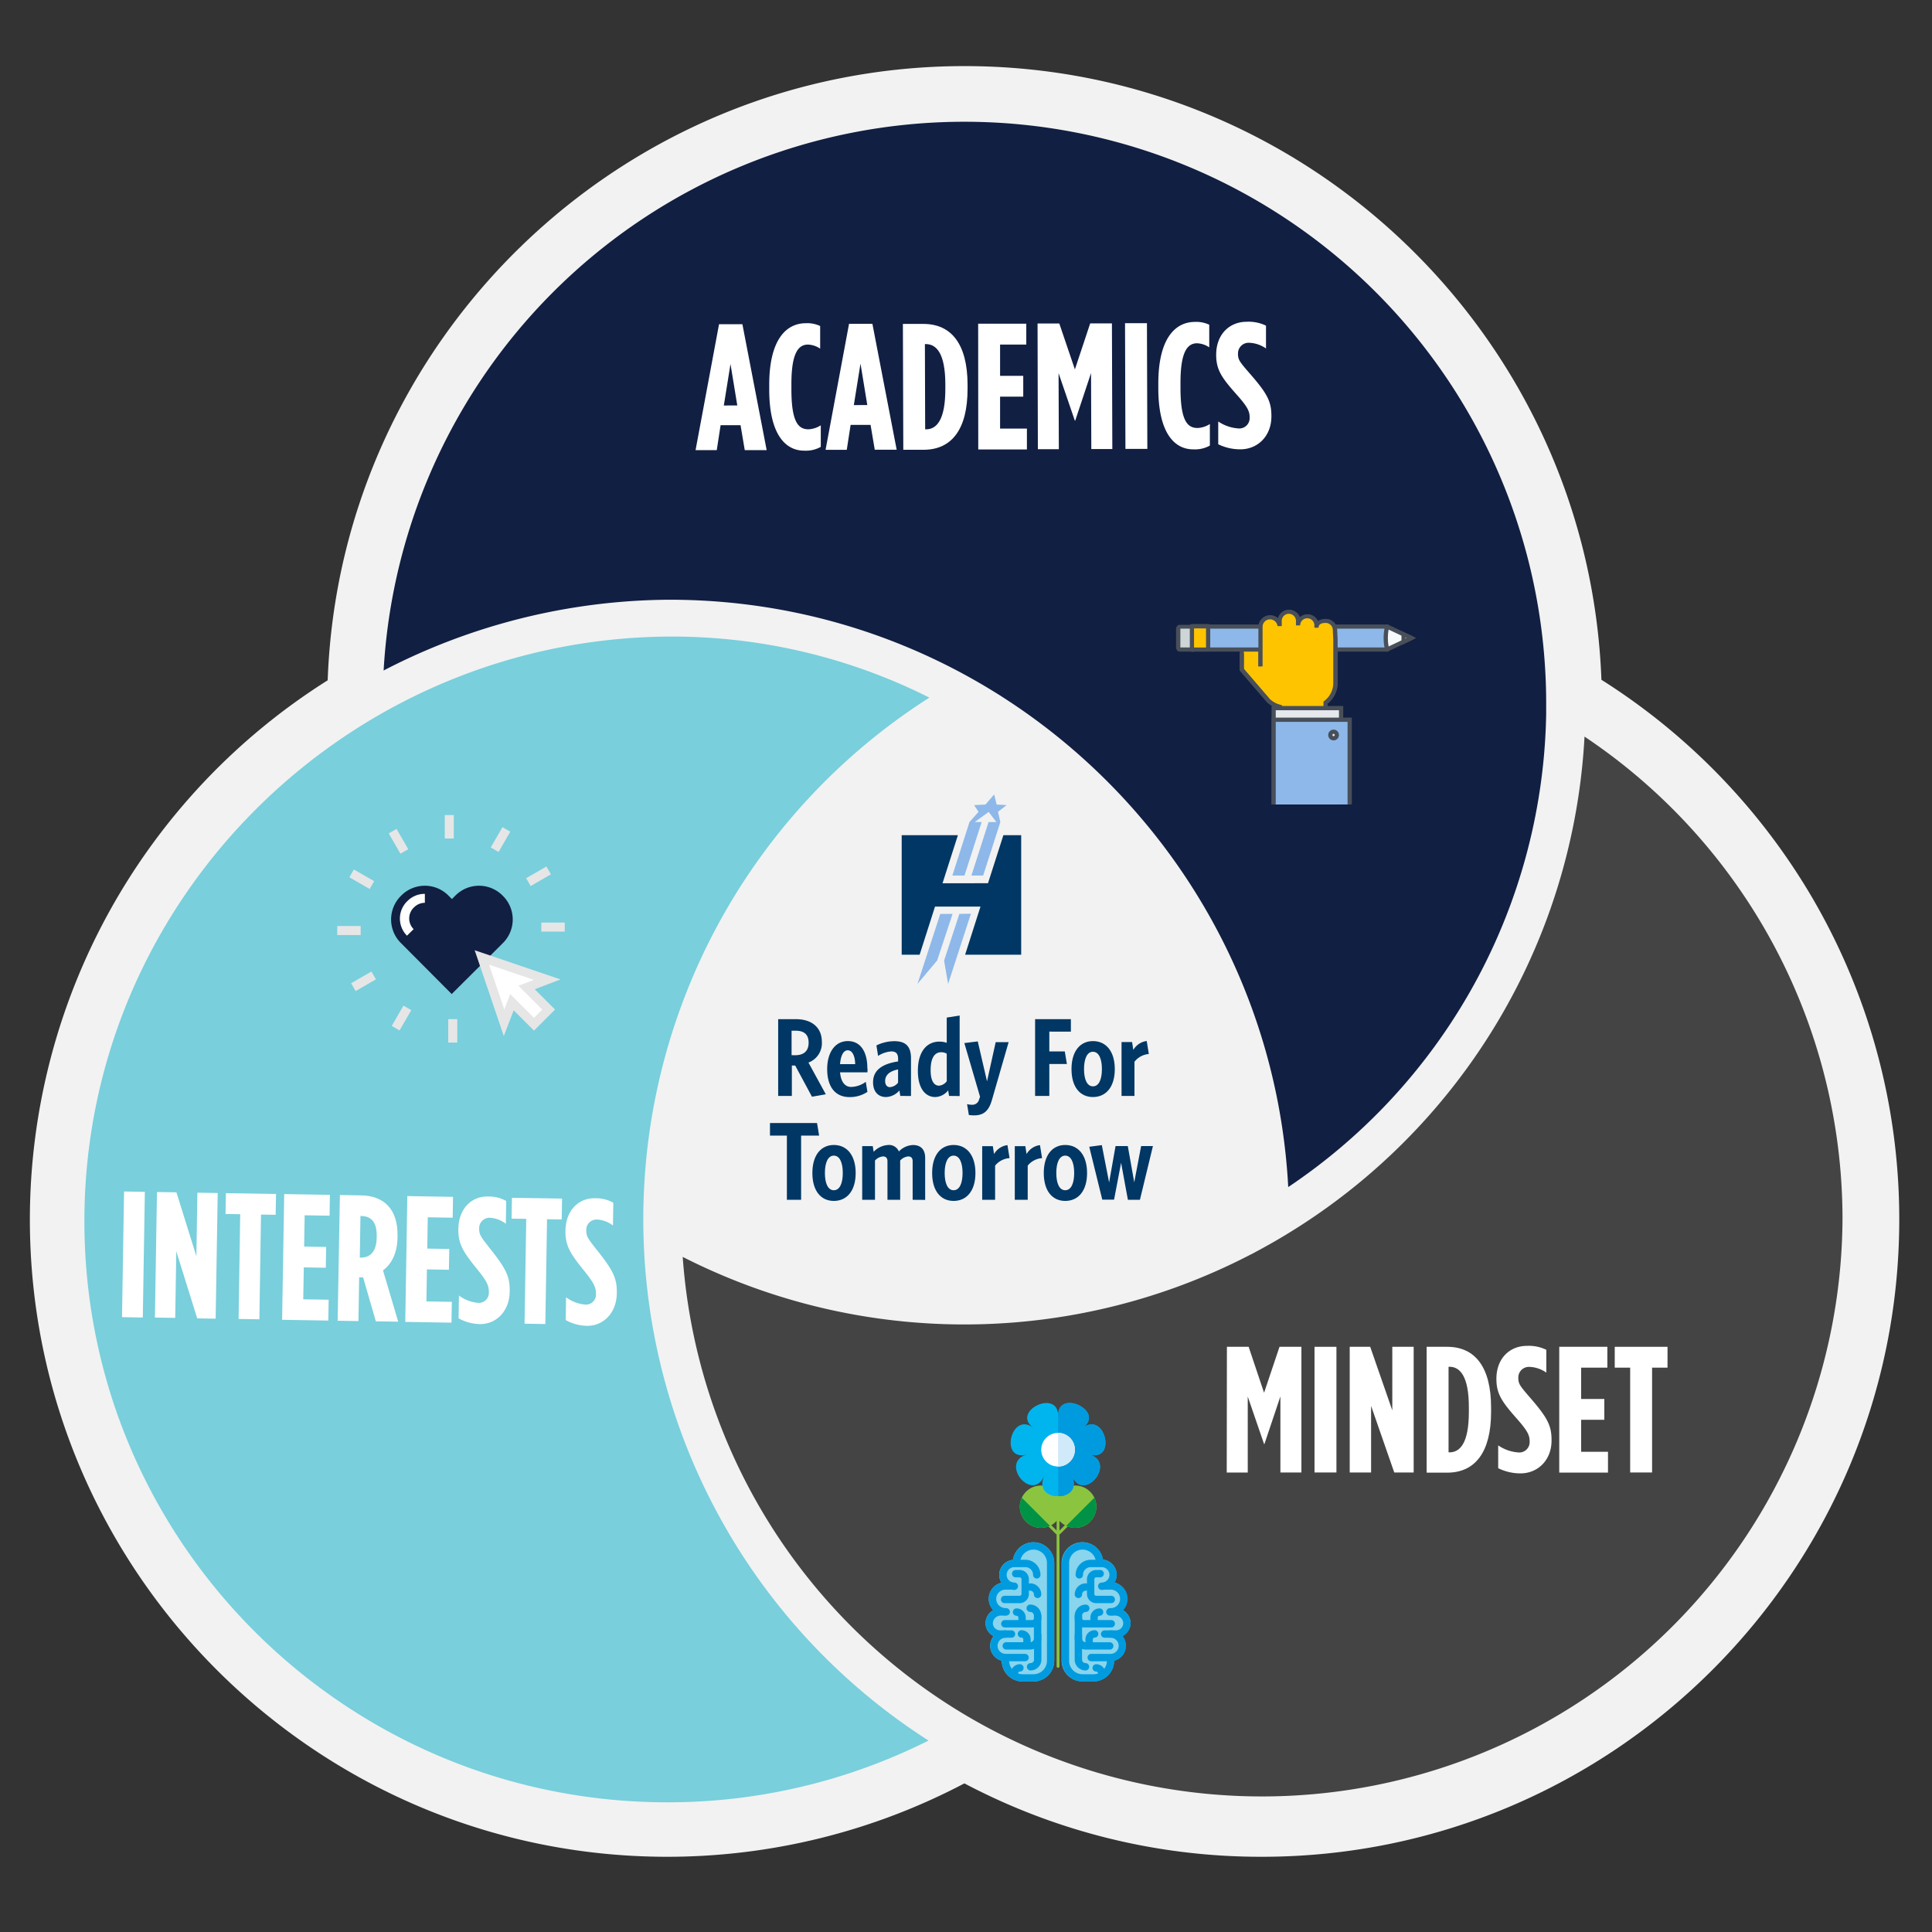
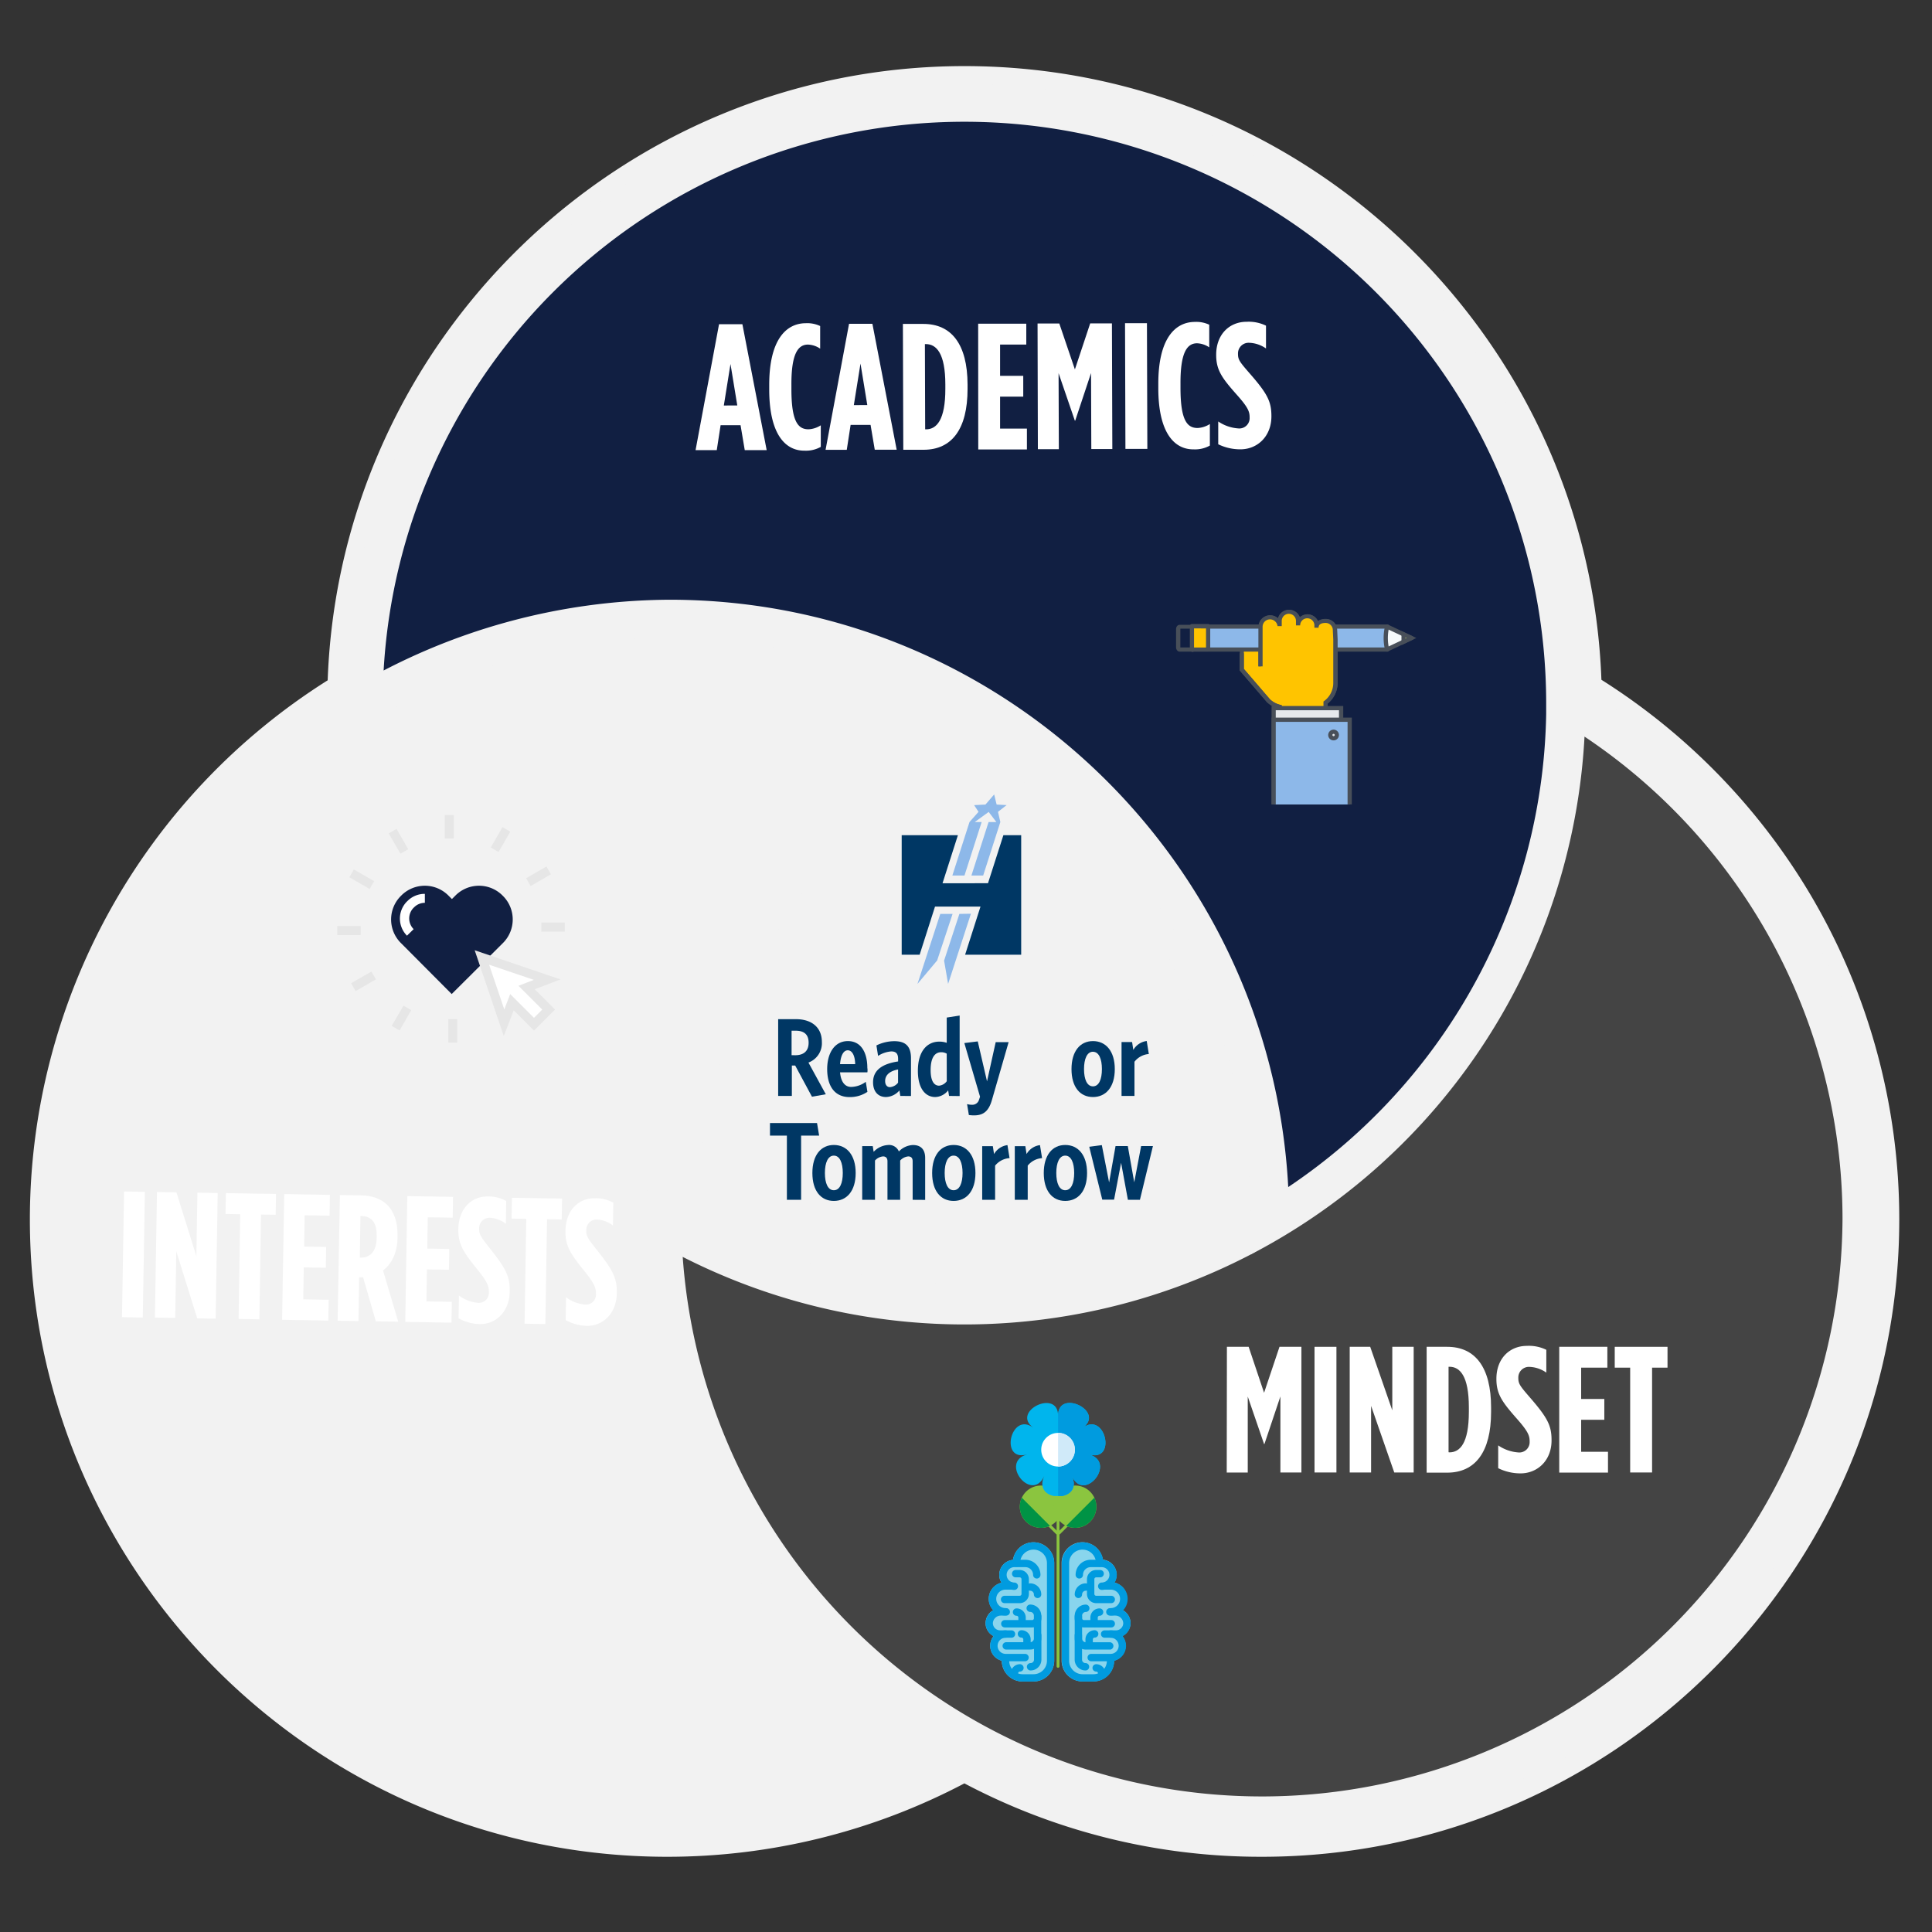
<svg xmlns="http://www.w3.org/2000/svg" viewBox="0 0 432 432">
  <rect x="0" y="0" width="432" height="432" fill="#333333" stroke="none" />
  <defs>
    <style>.cls-1{isolation:isolate;}.cls-2{fill:#f2f2f2;}.cls-3{fill:#444;stroke-width:9px;}.cls-3,.cls-4,.cls-5{stroke:#f2f2f2;stroke-miterlimit:10;}.cls-14,.cls-4{fill:#111f42;}.cls-4{stroke-width:8.5px;}.cls-5{fill:#79cfdc;stroke-width:8px;}.cls-6{fill:#fff;}.cls-7{fill:#ffc400;}.cls-8{fill:#484f59;}.cls-9{fill:#cdd5d7;}.cls-10{fill:#8db8e9;}.cls-11{fill:#f6fafb;}.cls-12{fill:#d5e962;}.cls-13{fill:#e5e8ec;}.cls-15{fill:#e6e6e6;}.cls-16{fill:#8bc53f;}.cls-17{fill:#009345;}.cls-18{fill:#00b5ed;}.cls-19{fill:#009bdf;}.cls-20{fill:#d0eaf9;}.cls-21{fill:#89d5ed;}.cls-22{fill:#003764;}.cls-23{mix-blend-mode:multiply;}</style>
  </defs>
  <title>Artboard 1</title>
  <g class="cls-1">
    <g id="Layer_1" data-name="Layer 1">
      <path class="cls-2" d="M405.23,200.75A143.34,143.34,0,0,0,358.08,152c-2.8-76.14-65.6-137.22-142.41-137.22S76,76,73.27,152.12A142.52,142.52,0,0,0,6.68,272.66c0,78.58,63.93,142.52,142.52,142.52a142.58,142.58,0,0,0,66.44-16.41,141.83,141.83,0,0,0,66.53,16.41c78.58,0,142.51-63.93,142.51-142.52A142.43,142.43,0,0,0,405.23,200.75Z" />
      <path class="cls-2" d="M275.74,268.23a126.14,126.14,0,0,1-119.65.3,126.56,126.56,0,0,1,59.6-103.08A126.2,126.2,0,0,1,275.74,268.23Z" />
      <path class="cls-3" d="M416.49,272.66a134.33,134.33,0,0,1-268.65.63A134.36,134.36,0,0,0,350,157.34v-.63A134.26,134.26,0,0,1,416.49,272.66Z" />
      <path class="cls-4" d="M350,157.34A134.26,134.26,0,0,1,284,273v-.09c0-74.18-60.11-134.56-134.3-134.56a135.91,135.91,0,0,0-68.38,18.91,134.33,134.33,0,0,1,268.66.09Z" />
-       <path class="cls-5" d="M215.68,389.41A133.69,133.69,0,0,1,149.2,407C75,407,14.65,346.85,14.87,272.66,15.09,198.83,75.45,139,149.2,138.34a132,132,0,0,1,66.69,17.45,134.37,134.37,0,0,0-.2,233.61Z" />
      <path class="cls-6" d="M274.34,301.15h4.86l3.45,10.28,3.45-10.28H291v28.1h-4.7v-17l-3.57,10.64h-.08L279,312.27v17h-4.7Z" />
      <path class="cls-6" d="M293.93,301.15h4.9v28.1h-4.9Z" />
      <path class="cls-6" d="M301.8,301.15h4.58l4.94,14.21V301.15h4.78v28.1h-4.34l-5.18-14.89v14.89H301.8Z" />
      <path class="cls-6" d="M319,301.15h4.58c6.26,0,9.83,4.54,9.83,13.57v1c0,9-3.57,13.57-9.83,13.57H319Zm5.1,23.6c2.33,0,4.34-2,4.34-9.07v-1c0-7-2-9.07-4.34-9.07h-.2v19.11Z" />
      <path class="cls-6" d="M335,328.29v-5.1a9,9,0,0,0,4.42,1.57,2.31,2.31,0,0,0,2.61-2.41v-.08c0-1.28-.4-2.25-2.73-4.9-3.33-3.77-4.7-5.58-4.7-9v-.08c0-4.5,2.93-7.35,6.83-7.35a8.83,8.83,0,0,1,4.33.88v5.1a6.94,6.94,0,0,0-3.73-1.28,2.37,2.37,0,0,0-2.53,2.41v.08c0,1.32.4,1.81,2.73,4.5,3.85,4.46,4.7,6.18,4.7,9.39v.08c0,4.42-3.09,7.35-6.94,7.35A11.23,11.23,0,0,1,335,328.29Z" />
      <path class="cls-6" d="M348.65,301.15h10.76v4.66h-5.86v7h5.18v4.66h-5.18v7.15h6v4.66H348.65Z" />
      <path class="cls-6" d="M364.51,305.81h-3.45v-4.66h11.8v4.66h-3.45v23.44h-4.9Z" />
      <path class="cls-6" d="M27.74,266.42l4.65.08-.46,28.1-4.65-.08Z" />
      <path class="cls-6" d="M35.1,266.54l4.35.07,4.46,14.29.23-14.21,4.54.07-.46,28.1-4.12-.07-4.68-15-.24,14.89-4.54-.07Z" />
      <path class="cls-6" d="M53.71,271.5l-3.28-.05.08-4.66,11.21.18-.08,4.66-3.28-.05L58,295l-4.65-.08Z" />
      <path class="cls-6" d="M63.55,267l10.22.17-.08,4.66-5.57-.09-.11,7,4.92.08-.08,4.65-4.92-.08-.12,7.14,5.68.09-.08,4.66-10.33-.17Z" />
      <path class="cls-6" d="M76,267.21l4.8.08c4.76.08,8.19,2.78,8.09,9.09v.36c-.06,3.65-1.47,6-3.25,7.33l3.4,11.46-5-.08-2.85-9.84h-.88l-.16,9.79-4.65-.08Zm4.65,14c2,0,3.53-1.19,3.58-4.48v-.32c.06-3.53-1.53-4.48-3.55-4.52H80.6l-.15,9.31Z" />
      <path class="cls-6" d="M91.08,267.45l10.22.17-.08,4.66-5.57-.09-.11,7,4.92.08-.08,4.65-4.92-.08L95.35,291l5.68.09-.08,4.66-10.33-.17Z" />
      <path class="cls-6" d="M102.54,294.78l.08-5.1a8.32,8.32,0,0,0,4.17,1.63,2.24,2.24,0,0,0,2.52-2.37v-.08c0-1.28-.34-2.25-2.51-4.94-3.1-3.82-4.37-5.65-4.31-9.06v-.08c.07-4.49,2.9-7.3,6.6-7.24a8,8,0,0,1,4.1,1l-.08,5.1a6.39,6.39,0,0,0-3.53-1.34,2.31,2.31,0,0,0-2.44,2.37v.08c0,1.32.35,1.81,2.52,4.54,3.59,4.52,4.36,6.25,4.31,9.46v.08c-.07,4.42-3.06,7.3-6.72,7.24A10.24,10.24,0,0,1,102.54,294.78Z" />
      <path class="cls-6" d="M117.67,272.54l-3.28-.05.08-4.66,11.21.18-.08,4.66-3.28-.05-.38,23.44-4.65-.08Z" />
      <path class="cls-6" d="M126.49,295.17l.08-5.1a8.31,8.31,0,0,0,4.17,1.63,2.24,2.24,0,0,0,2.52-2.37v-.08c0-1.28-.35-2.25-2.51-4.94-3.1-3.83-4.37-5.65-4.31-9.06v-.08c.07-4.49,2.9-7.3,6.6-7.24a8,8,0,0,1,4.1,1l-.08,5.1a6.38,6.38,0,0,0-3.53-1.34,2.31,2.31,0,0,0-2.44,2.37v.08c0,1.32.35,1.81,2.52,4.54,3.59,4.52,4.36,6.25,4.31,9.46v.08c-.07,4.42-3.06,7.3-6.72,7.24A10.23,10.23,0,0,1,126.49,295.17Z" />
      <path class="cls-6" d="M160.78,72.49l5.22,0,5.43,28.16-4.9,0-.94-5.58-4.46,0-.86,5.58-4.74,0Zm4.08,18.17-1.52-9.27-1.49,9.28Z" />
      <path class="cls-6" d="M172,87.07v-1c0-9.87,3.61-13.78,8.18-13.8a6.78,6.78,0,0,1,3.21.63l0,5.06a5.17,5.17,0,0,0-2.73-.91c-2.17,0-3.73,1.94-3.7,9v1c0,7.43,1.6,8.95,3.84,8.94a5.54,5.54,0,0,0,2.73-.89l0,4.82a6.77,6.77,0,0,1-3.61.85C175.45,100.82,172,96.86,172,87.07Z" />
      <path class="cls-6" d="M189.85,72.4l5.22,0,5.43,28.16-4.9,0L194.66,95l-4.46,0-.86,5.58-4.74,0Zm4.08,18.17-1.52-9.27-1.49,9.28Z" />
      <path class="cls-6" d="M201.89,72.43l4.58,0c6.26,0,9.85,4.5,9.88,13.54v1c0,9-3.53,13.58-9.79,13.6l-4.58,0ZM207.07,96c2.33,0,4.33-2.06,4.31-9.08V86c0-7-2-9.07-4.37-9.06h-.2L206.87,96Z" />
      <path class="cls-6" d="M218.72,72.38l10.76,0,0,4.66-5.86,0,0,7,5.18,0,0,4.65-5.18,0,0,7.15,6,0,0,4.66-10.88,0Z" />
      <path class="cls-6" d="M232,72.33l4.86,0,3.49,10.27,3.42-10.29,4.86,0,.09,28.1-4.7,0-.06-17-3.54,10.65h-.08L236.7,83.44l.06,17-4.69,0Z" />
      <path class="cls-6" d="M251.56,72.27l4.9,0,.09,28.1-4.9,0Z" />
      <path class="cls-6" d="M259,86.78v-1c0-9.87,3.61-13.78,8.18-13.8a6.78,6.78,0,0,1,3.21.63l0,5.06a5.17,5.17,0,0,0-2.73-.91c-2.17,0-3.73,1.94-3.7,9v1c0,7.43,1.6,8.95,3.84,8.94a5.54,5.54,0,0,0,2.73-.89l0,4.82a6.77,6.77,0,0,1-3.61.85C262.45,100.53,259,96.57,259,86.78Z" />
      <path class="cls-6" d="M272.4,99.34l0-5.1a9.05,9.05,0,0,0,4.42,1.55,2.31,2.31,0,0,0,2.6-2.42v-.08c0-1.28-.41-2.25-2.75-4.89-3.34-3.76-4.72-5.56-4.73-9v-.08c0-4.5,2.91-7.36,6.8-7.37a8.81,8.81,0,0,1,4.34.87l0,5.1a6.94,6.94,0,0,0-3.74-1.27,2.37,2.37,0,0,0-2.52,2.42v.08c0,1.32.41,1.81,2.74,4.49,3.87,4.44,4.72,6.17,4.73,9.38v.08c0,4.42-3.07,7.36-6.92,7.37A11.24,11.24,0,0,1,272.4,99.34Z" />
    </g>
    <g id="Layer_4" data-name="Layer 4">
      <path class="cls-7" d="M296.4,159.36V157.1a5.53,5.53,0,0,0,2.23-4.44V143l-.1-2.13a2.06,2.06,0,0,0-2.06-2.06c-1.14,0-2.06.41-2.06,1.55v-.52a2.06,2.06,0,1,0-4.13,0v-1a2.06,2.06,0,1,0-4.13,0V140c0-1,0,.15,0,.15a2.13,2.13,0,0,0-4.27,0V149l0-1v-4.26a3.15,3.15,0,0,0-3.15-3.15h-1s0,0,0,0v3.94s0,0,0,0v5.24l6,7a5.56,5.56,0,0,0,2.5,1.36v1.32Z" />
      <path class="cls-8" d="M296.87,159.36h-.94v-2.5l.19-.14a5,5,0,0,0,2-4.06V143l-.1-2.1a1.6,1.6,0,0,0-1.59-1.61c-1.59,0-1.59.81-1.59,1.07h-.94v-.52a1.59,1.59,0,1,0-3.18,0h-.94v-1a1.59,1.59,0,1,0-3.18,0V140h0c0,.09,0,.16,0,.16h-.94a1.66,1.66,0,0,0-3.33,0V149l-.94,0,0-1v-4.28a2.68,2.68,0,0,0-2.68-2.68h-.58v3.43l.06.36-.06,0v4.73l5.84,6.8a5.09,5.09,0,0,0,2.27,1.23l.36.09v1.69h-.94v-1a6,6,0,0,1-2.35-1.38l0,0-6.09-7.08v-5.37l0-.36h0V141h0l0-.88h1.51a3.62,3.62,0,0,1,2.73,1.25v-1.16a2.6,2.6,0,0,1,4.36-1.92,2.54,2.54,0,0,1,4.86-.21,2.53,2.53,0,0,1,4.05.84,3,3,0,0,1,1.8-.49A2.54,2.54,0,0,1,299,140.9l.1,2.1v9.65a6,6,0,0,1-2.23,4.67Z" />
-       <path class="cls-9" d="M263.78,145.23h2.83v-5.14h-2.83c-.19,0-.34.25-.34.56v4C263.45,145,263.6,145.23,263.78,145.23Z" />
      <path class="cls-8" d="M266.61,145.71h-2.83c-.46,0-.81-.45-.81-1v-4c0-.59.35-1,.81-1h2.83a.47.47,0,0,1,.47.47v5.14a.47.47,0,0,1-.47.47Zm-2.68-.94h2.21v-4.2h-2.21a.45.45,0,0,0,0,.09v4A.45.45,0,0,0,263.93,144.76Z" />
      <rect class="cls-10" x="266.61" y="140.09" width="43.6" height="5.14" />
      <path class="cls-8" d="M266.61,145.71a.47.47,0,0,1-.47-.47v-5.14a.47.47,0,0,1,.47-.47h43.6a.47.47,0,0,1,0,.94H267.08v4.2h43.13a.47.47,0,0,1,0,.94Z" />
      <path class="cls-11" d="M309.86,142.66a10.77,10.77,0,0,0,.3,2.57l5.46-2.57-5.46-2.56A10.77,10.77,0,0,0,309.86,142.66Z" />
      <path class="cls-8" d="M310.16,145.7a.47.47,0,0,1-.46-.36,11.49,11.49,0,0,1,0-5.36.47.47,0,0,1,.66-.31l5.46,2.56a.47.47,0,0,1,0,.85l-5.46,2.57A.47.47,0,0,1,310.16,145.7Zm.34-4.92a10.68,10.68,0,0,0,0,3.77l4-1.89Z" />
      <rect class="cls-7" x="266.52" y="140.04" width="3.62" height="5.21" />
      <path class="cls-8" d="M266.52,145.72a.47.47,0,0,1-.47-.47V140a.47.47,0,0,1,.47-.47h3.62a.47.47,0,0,1,.47.47v5.21a.47.47,0,0,1-.47.47h-3.62Zm.47-5.21v4.27h2.68v-4.26Z" />
      <path class="cls-12" d="M313.83,141.83c0,.26,0,.52,0,.79s0,.6,0,.88l1.78-.84Z" />
      <path class="cls-8" d="M313.43,144.22l-.06-.68c0-.31,0-.62,0-.92s0-.59,0-.82l0-.69,3.32,1.55Zm.84-1.66v.06c0,.05,0,.1,0,.16l.23-.11Z" />
      <path class="cls-8" d="M286.55,159.36h-.94v-1a6,6,0,0,1-2.35-1.38l0,0-6.09-7.08v-3.82l.36-.1.13.45h0V146l.09.08V146l.37.08v3.49l5.84,6.8a5.09,5.09,0,0,0,2.27,1.23l.36.09Z" />
      <path class="cls-7" d="M296.4,159.36V157.1a5.53,5.53,0,0,0,2.23-4.44V143l-.1-2.13a2.06,2.06,0,0,0-2.06-2.06c-1.14,0-2.06.41-2.06,1.55v-.52a2.06,2.06,0,1,0-4.13,0v-1a2.06,2.06,0,1,0-4.13,0V140a2.17,2.17,0,0,0-2.15-2,2.14,2.14,0,0,0-2.13,2.13V149Z" />
      <path class="cls-8" d="M296.87,159.36h-.94v-2.5l.19-.14a5,5,0,0,0,2-4.06V143l-.1-2.1a1.6,1.6,0,0,0-1.59-1.61c-1.59,0-1.59.81-1.59,1.07h-.94v-.52a1.59,1.59,0,1,0-3.18,0h-.94v-1a1.59,1.59,0,1,0-3.18,0V140h-.94a1.71,1.71,0,0,0-1.68-1.51,1.66,1.66,0,0,0-1.66,1.66V149h-.94v-8.82a2.61,2.61,0,0,1,2.61-2.61,2.7,2.7,0,0,1,1.76.68,2.54,2.54,0,0,1,4.86-.21,2.53,2.53,0,0,1,4.05.84,3,3,0,0,1,1.8-.49A2.54,2.54,0,0,1,299,140.9l.1,2.1v9.65a6,6,0,0,1-2.23,4.67Z" />
      <rect class="cls-13" x="284.79" y="158.34" width="15.08" height="21.54" />
      <polygon class="cls-8" points="300.35 179.87 299.4 179.87 299.4 158.81 285.26 158.81 285.26 179.87 284.32 179.87 284.32 157.86 300.35 157.86 300.35 179.87" />
      <rect class="cls-10" x="284.79" y="160.94" width="17.01" height="18.94" />
      <circle class="cls-13" cx="298.19" cy="164.35" r="0.73" />
      <path class="cls-8" d="M298.19,164.09a.26.26,0,1,1-.26.26.26.26,0,0,1,.26-.26Zm0-.94a1.2,1.2,0,1,0,1.2,1.2,1.2,1.2,0,0,0-1.2-1.2Z" />
      <polygon class="cls-8" points="302.27 179.87 301.32 179.87 301.32 161.41 285.26 161.41 285.26 179.87 284.32 179.87 284.32 160.46 302.27 160.46 302.27 179.87" />
      <path class="cls-14" d="M111.67,211.65l.8-.8a7.43,7.43,0,0,0,0-10.51l-.11-.11a7.43,7.43,0,0,0-10.51,0l-.8.8-.8-.8a7.43,7.43,0,0,0-10.51,0l-.11.11a7.43,7.43,0,0,0,0,10.51l.8.8L101,222.27Z" />
      <rect class="cls-15" x="99.45" y="182.25" width="2.02" height="5.24" />
      <rect class="cls-15" x="88.09" y="185.5" width="2.02" height="5.24" transform="translate(-82.12 69.75) rotate(-30)" />
      <rect class="cls-15" x="79.88" y="193.99" width="2.02" height="5.24" transform="translate(-129.83 168.38) rotate(-60.01)" />
      <rect class="cls-15" x="75.41" y="207.06" width="5.24" height="2.02" />
      <rect class="cls-15" x="78.66" y="218.42" width="5.24" height="2.02" transform="translate(-98.82 70.03) rotate(-30)" />
      <rect class="cls-15" x="87.15" y="226.63" width="5.24" height="2.02" transform="translate(-152.25 191.56) rotate(-60)" />
      <rect class="cls-15" x="100.23" y="227.88" width="2.02" height="5.24" />
      <rect class="cls-15" x="121.04" y="206.29" width="5.24" height="2.02" />
      <rect class="cls-15" x="117.79" y="194.93" width="5.24" height="2.02" transform="translate(-81.83 86.45) rotate(-30)" />
      <rect class="cls-15" x="109.3" y="186.72" width="5.24" height="2.02" transform="translate(-106.62 190.79) rotate(-60)" />
      <path class="cls-6" d="M91,209.22a5.42,5.42,0,0,1,0-7.65l.11-.1A5.39,5.39,0,0,1,95,199.87v2a3.38,3.38,0,0,0-2.4,1l-.11.1a3.39,3.39,0,0,0,0,4.79Z" />
      <polygon class="cls-6" points="122.35 219.04 115.05 216.57 107.76 214.09 110.23 221.39 112.71 228.69 114.47 224.09 119.4 229.02 122.68 225.74 117.75 220.8 122.35 219.04" />
      <path class="cls-15" d="M112.65,231.67l-6.51-19.19L125.33,219l-5.76,2.2,4.54,4.54-4.71,4.71-4.54-4.54Zm1.43-9.4,5.32,5.32,1.85-1.85-5.32-5.32,3.44-1.32-10-3.39,3.39,10Z" />
      <path class="cls-16" d="M236.58,372.92h0a.32.32,0,0,0,.32-.32V333.88a.32.32,0,0,0-.32-.32h0a.32.32,0,0,0-.32.32V372.6a.32.32,0,0,0,.32.32Z" />
      <path class="cls-16" d="M236.57,343h0a.32.32,0,0,0,0-.46l-2.09-2.09a.32.32,0,0,0-.46,0h0a.32.32,0,0,0,0,.46l2.09,2.09a.32.32,0,0,0,.46,0Z" />
      <path class="cls-16" d="M228.48,334.89a4.73,4.73,0,1,1,.94,5.36A4.74,4.74,0,0,1,228.48,334.89Z" />
      <path class="cls-17" d="M234.77,341.18a4.73,4.73,0,0,1-6.29-6.29Z" />
      <path class="cls-16" d="M236.61,343h0a.32.32,0,0,1,0-.46l2.09-2.09a.32.32,0,0,1,.46,0h0a.32.32,0,0,1,0,.46L237.07,343a.32.32,0,0,1-.46,0Z" />
      <path class="cls-16" d="M244.7,334.89a4.73,4.73,0,1,0-.94,5.36A4.74,4.74,0,0,0,244.7,334.89Z" />
      <path class="cls-17" d="M238.41,341.18a4.73,4.73,0,0,0,6.29-6.29Z" />
      <path class="cls-18" d="M233.49,330.05c-2.78,6.08-10.09-3.09-3.85-4.83-6.24,1.74-3.63-9.7,1.38-6-5-3.67,5.57-8.76,5.57-2.68,0-6.08,10.57-1,5.57,2.68,5-3.67,7.61,7.76,1.37,6,6.24,1.74-1.08,10.91-3.85,4.83,1.2,2.62-.3,4.11-2.17,4.47h-1.83C233.8,334.17,232.29,332.68,233.49,330.05Z" />
      <path class="cls-19" d="M236.59,316.22c.34-5.62,10.48-.64,5.56,3,5-3.67,7.61,7.76,1.37,6,6.24,1.74-1.08,10.91-3.85,4.83,1.2,2.62-.3,4.11-2.17,4.47h-.9Z" />
      <circle class="cls-6" cx="236.58" cy="324.16" r="3.76" />
      <path class="cls-20" d="M236.59,320.39a3.76,3.76,0,0,1,0,7.53Z" />
      <path class="cls-21" d="M231.09,344.86a4.64,4.64,0,0,0-4.58,3.93,3.36,3.36,0,0,0-2.57,5.11,3.7,3.7,0,0,0-1.83,6.14,3.36,3.36,0,0,0-1.73,2.89,3.27,3.27,0,0,0,1.79,2.91,3.45,3.45,0,0,0,1.83,5.5h0a4.65,4.65,0,0,0,4.64,4.64h2.44a4.65,4.65,0,0,0,4.64-4.64V349.5A4.64,4.64,0,0,0,231.09,344.86Z" />
      <path class="cls-21" d="M252.78,362.93A3.36,3.36,0,0,0,251,360a3.7,3.7,0,0,0-1.83-6.14,3.36,3.36,0,0,0-2.57-5.11,4.64,4.64,0,0,0-9.22.71v21.86a4.65,4.65,0,0,0,4.64,4.64h2.44a4.64,4.64,0,0,0,4.64-4.64h0a3.45,3.45,0,0,0,1.83-5.5A3.27,3.27,0,0,0,252.78,362.93Z" />
      <path class="cls-19" d="M231.09,376h-2.44a4.65,4.65,0,0,1-4.64-4.64.82.82,0,1,1,1.65,0,3,3,0,0,0,3,3h2.44a3,3,0,0,0,3-3V349.5a3,3,0,0,0-6,0,.82.82,0,0,1-1.65,0,4.64,4.64,0,0,1,9.28,0v21.86a4.65,4.65,0,0,1-4.64,4.64Z" />
      <path class="cls-19" d="M226.81,355.51a3.37,3.37,0,1,1,0-6.74h2.47a3.37,3.37,0,0,1,3.37,3.37.82.82,0,0,1-1.65,0,1.72,1.72,0,0,0-1.72-1.72h-2.47a1.72,1.72,0,1,0,0,3.44.82.82,0,0,1,0,1.65Z" />
      <path class="cls-19" d="M224.82,361.22h-.09a3.71,3.71,0,0,1,.09-7.42h1.24a.82.82,0,0,1,0,1.65h-1.24a2.06,2.06,0,0,0,0,4.12.82.82,0,0,1,0,1.65Z" />
      <path class="cls-19" d="M229.2,371.46h-4.33a3.45,3.45,0,1,1,0-6.91.82.82,0,0,1,0,1.65,1.8,1.8,0,1,0,0,3.61h4.33a.82.82,0,1,1,0,1.65Z" />
      <path class="cls-19" d="M226.19,366.2h-2.54a3.27,3.27,0,0,1-3.27-3.27,3.4,3.4,0,0,1,3.39-3.33H225a.82.82,0,0,1,0,1.65h-1.25a1.78,1.78,0,0,0-1.74,1.68,1.62,1.62,0,0,0,1.62,1.62h2.54a.82.82,0,0,1,0,1.65Z" />
      <path class="cls-19" d="M230.39,368.85H225a.82.82,0,1,1,0-1.65h5.36a.83.83,0,0,0,.82-.82v-5.12a.83.83,0,0,0-.82-.83.82.82,0,1,1,0-1.65,2.48,2.48,0,0,1,2.47,2.47v5.12a2.48,2.48,0,0,1-2.47,2.47Z" />
      <path class="cls-19" d="M232,357.33a.82.82,0,0,1-.82-.82.83.83,0,0,0-.82-.82.82.82,0,0,1,0-1.65,2.48,2.48,0,0,1,2.47,2.47.82.82,0,0,1-.82.82Z" />
      <path class="cls-19" d="M230.44,373.52a.82.82,0,1,1,0-1.65.77.77,0,0,0,.77-.77v-5.46a.82.82,0,1,1,1.65,0v5.46a2.43,2.43,0,0,1-2.42,2.42Z" />
      <path class="cls-19" d="M228,358.47h-3.37a.82.82,0,0,1,0-1.65H228a.41.41,0,0,0,.41-.41v-3.3a.41.41,0,0,0-.41-.41h-.89a.82.82,0,0,1,0-1.65H228a2.06,2.06,0,0,1,2.06,2.06v3.3a2.06,2.06,0,0,1-2.06,2.06Z" />
      <path class="cls-19" d="M230.8,363.9h-6.12a.82.82,0,0,1,0-1.65h6.12a.41.41,0,0,0,.41-.41v-.41a.82.82,0,0,1,1.65,0v.41a2.07,2.07,0,0,1-2.06,2.06Z" />
      <path class="cls-19" d="M229.63,368.67a.82.82,0,0,1-.82-.82v-1.27a.41.41,0,0,0-.41-.41.82.82,0,0,1,0-1.65,2.06,2.06,0,0,1,2.06,2.06v1.27a.82.82,0,0,1-.82.82Z" />
      <path class="cls-19" d="M228.53,363.79a.82.82,0,0,1-.82-.82v-1.27a.41.41,0,0,0-.41-.41.82.82,0,0,1,0-1.65,2.06,2.06,0,0,1,2.06,2.06V363a.82.82,0,0,1-.82.82Z" />
      <path class="cls-19" d="M226.82,375a.82.82,0,0,1-.82-.82,2.07,2.07,0,0,1,2.06-2.06.82.82,0,1,1,0,1.65.41.41,0,0,0-.41.41.82.82,0,0,1-.82.82Z" />
      <path class="cls-19" d="M244.51,376h-2.44a4.65,4.65,0,0,1-4.64-4.64V349.5a4.64,4.64,0,0,1,9.28,0,.82.82,0,0,1-1.65,0,3,3,0,0,0-6,0v21.86a3,3,0,0,0,3,3h2.44a3,3,0,0,0,3-3,.82.82,0,1,1,1.65,0,4.65,4.65,0,0,1-4.64,4.64Z" />
      <path class="cls-19" d="M246.35,355.51a.82.82,0,0,1,0-1.65,1.72,1.72,0,1,0,0-3.44h-2.47a1.72,1.72,0,0,0-1.72,1.72.82.82,0,0,1-1.65,0,3.37,3.37,0,0,1,3.37-3.37h2.47a3.37,3.37,0,1,1,0,6.74Z" />
      <path class="cls-19" d="M248.39,361.22h0a.82.82,0,0,1,0-1.65,2.06,2.06,0,1,0,0-4.12h-1.24a.82.82,0,1,1,0-1.65h1.24a3.71,3.71,0,0,1,.09,7.42Z" />
      <path class="cls-19" d="M248.29,371.46H244a.82.82,0,1,1,0-1.65h4.33a1.8,1.8,0,0,0,0-3.61.82.82,0,0,1,0-1.65,3.45,3.45,0,0,1,0,6.91Z" />
      <path class="cls-19" d="M249.51,366.2H247a.82.82,0,0,1,0-1.65h2.54a1.62,1.62,0,0,0,1.62-1.62,1.78,1.78,0,0,0-1.74-1.68h-1.25a.82.82,0,1,1,0-1.65h1.25a3.4,3.4,0,0,1,3.39,3.33,3.27,3.27,0,0,1-3.27,3.27Z" />
      <path class="cls-19" d="M248.14,368.85h-5.36a2.48,2.48,0,0,1-2.47-2.47v-5.12a2.48,2.48,0,0,1,2.47-2.47.82.82,0,0,1,0,1.65.83.83,0,0,0-.82.83v5.12a.83.83,0,0,0,.82.82h5.36a.82.82,0,1,1,0,1.65Z" />
      <path class="cls-19" d="M241.13,357.33a.82.82,0,0,1-.82-.82,2.48,2.48,0,0,1,2.47-2.47.82.82,0,0,1,0,1.65.83.83,0,0,0-.82.82.82.82,0,0,1-.82.82Z" />
      <path class="cls-19" d="M242.72,373.52a2.43,2.43,0,0,1-2.42-2.42v-5.46a.82.82,0,0,1,1.65,0v5.46a.77.77,0,0,0,.77.77.82.82,0,1,1,0,1.65Z" />
      <path class="cls-19" d="M248.48,358.47h-3.37a2.06,2.06,0,0,1-2.06-2.06v-3.3a2.06,2.06,0,0,1,2.06-2.06H246a.82.82,0,1,1,0,1.65h-.89a.41.41,0,0,0-.41.41v3.3a.41.41,0,0,0,.41.41h3.37a.82.82,0,1,1,0,1.65Z" />
      <path class="cls-19" d="M248.48,363.9h-6.12a2.06,2.06,0,0,1-2.06-2.06v-.41a.82.82,0,1,1,1.65,0v.41a.41.41,0,0,0,.41.41h6.12a.82.82,0,1,1,0,1.65Z" />
      <path class="cls-19" d="M243.53,368.67a.82.82,0,0,1-.82-.82v-1.27a2.06,2.06,0,0,1,2.06-2.06.82.82,0,1,1,0,1.65.41.41,0,0,0-.41.41v1.27a.82.82,0,0,1-.82.82Z" />
      <path class="cls-19" d="M244.63,363.79a.82.82,0,0,1-.82-.82v-1.27a2.06,2.06,0,0,1,2.06-2.06.82.82,0,0,1,0,1.65.41.41,0,0,0-.41.41V363a.82.82,0,0,1-.82.82Z" />
      <path class="cls-19" d="M246.34,375a.82.82,0,0,1-.82-.82.41.41,0,0,0-.41-.41.82.82,0,0,1,0-1.65,2.06,2.06,0,0,1,2.06,2.06.82.82,0,0,1-.82.82Z" />
      <polygon class="cls-22" points="224.36 186.75 220.92 197.49 210.75 197.5 214.19 186.75 201.62 186.75 201.62 213.48 205.63 213.48 209.07 202.72 219.24 202.72 215.8 213.48 228.34 213.48 228.34 186.75 224.36 186.75" />
      <path class="cls-10" d="M210.25,204.35,205.15,220l4.4-5.24L213,204.35Zm4.27,0L211.1,214.8,212,220l5.1-15.69Z" />
      <polygon class="cls-10" points="225.08 180.02 222.85 179.9 222.3 177.64 220.35 179.9 217.82 180.03 218.8 181.53 216.78 183.81 212.95 195.77 215.66 195.77 219.5 183.81 217.96 183.81 221.07 181.55 222.79 183.81 221.05 183.81 217.21 195.77 219.84 195.77 223.68 183.81 223.15 181.53 225.08 180.02" />
      <g class="cls-23">
        <path class="cls-22" d="M177.81,238.26h-.75v6.79H174V227.89h4c3.46,0,5.77,1.82,5.77,5.07a4.61,4.61,0,0,1-3,4.63l3.88,7.09-3.09.55Zm0-2.31c1.92,0,3-.95,3-2.79s-1-2.69-2.89-2.69H177v5.47Z" />
        <path class="cls-22" d="M193.94,239.78h-6.1c.17,2,1,3.26,2.49,3.26a5.7,5.7,0,0,0,3.26-1.14l.37,2.24a7,7,0,0,1-4,1.17c-3.16,0-5-2.24-5-6.27,0-3.51,1.62-6.25,4.63-6.25s4.35,2.66,4.35,6C194,239.06,194,239.6,193.94,239.78Zm-4.38-4.93c-.92,0-1.57,1.09-1.72,3.09h3.38C191.18,236,190.53,234.85,189.56,234.85Z" />
        <path class="cls-22" d="M201.31,245.05l-.2-1.22a4.13,4.13,0,0,1-3,1.47c-1.64,0-2.89-1.09-2.89-3.31,0-2.79,2.19-4.13,5.6-4.65v-.57c0-1.22-.52-1.67-1.54-1.67a6.35,6.35,0,0,0-2.94,1l-.37-2.34a9.2,9.2,0,0,1,4-.95c2.54,0,3.73,1.15,3.73,3.83v8.43Zm-.5-5.92c-2.16.42-2.89,1.47-2.89,2.59,0,.85.42,1.37,1.07,1.37a2.56,2.56,0,0,0,1.82-1Z" />
        <path class="cls-22" d="M212.21,245.05l-.2-1.24a3.81,3.81,0,0,1-2.89,1.49c-2.17,0-3.88-1.87-3.88-5.85,0-4.55,2.19-6.54,4.78-6.54a4.77,4.77,0,0,1,1.67.27v-5.65l2.89-.45v18Zm-.52-9.45a2.44,2.44,0,0,0-1.24-.32c-1.39,0-2.36,1.17-2.36,4,0,2.51.82,3.48,1.89,3.48a2.41,2.41,0,0,0,1.72-1Z" />
        <path class="cls-22" d="M221.81,245.92c-.7,2.46-1.84,3.48-4,3.48a7.92,7.92,0,0,1-1.17-.08l-.4-2.44a4.21,4.21,0,0,0,1.14.15,1.55,1.55,0,0,0,1.49-1l.27-.8-3.51-12,3-.37,2.07,8.93,1.94-8.76h2.89Z" />
-         <path class="cls-22" d="M234.63,230.67v4.43h3.46l.47,2.81h-3.93v7.14h-3.18V227.89h8v2.79Z" />
        <path class="cls-22" d="M244.39,245.3c-2.89,0-4.8-2.24-4.8-6.24s1.92-6.27,4.8-6.27,4.88,2.24,4.88,6.27S247.27,245.3,244.39,245.3Zm0-10.13c-1.32,0-2,1.59-2,3.88s.67,3.86,2,3.86,2-1.57,2-3.86S245.71,235.18,244.39,235.18Z" />
        <path class="cls-22" d="M253.67,237.41v7.64h-2.89V233h2.36l.27,1.77a4.06,4.06,0,0,1,3-2l.47,2.91A4.52,4.52,0,0,0,253.67,237.41Z" />
        <path class="cls-22" d="M179.13,253.92v14.36h-3.18V253.92h-3.78v-2.81h10.52l.47,2.81Z" />
        <path class="cls-22" d="M186.45,268.53c-2.89,0-4.8-2.24-4.8-6.24s1.92-6.27,4.8-6.27,4.88,2.24,4.88,6.27S189.33,268.53,186.45,268.53Zm0-10.13c-1.32,0-2,1.59-2,3.88s.67,3.86,2,3.86,2-1.57,2-3.86S187.77,258.4,186.45,258.4Z" />
        <path class="cls-22" d="M204.07,268.28v-8.61c0-.67-.27-1.09-1-1.09a2.79,2.79,0,0,0-1.79.92v8.78h-2.84v-8.61c0-.67-.3-1.09-1-1.09a2.73,2.73,0,0,0-1.79.92v8.78h-2.86v-12h2.36l.2,1.27a4.77,4.77,0,0,1,3.18-1.52,2.37,2.37,0,0,1,2.46,1.44,4.63,4.63,0,0,1,3.14-1.44c1.84,0,2.74,1.07,2.74,2.89v9.38Z" />
        <path class="cls-22" d="M213.23,268.53c-2.89,0-4.8-2.24-4.8-6.24s1.92-6.27,4.8-6.27,4.88,2.24,4.88,6.27S216.11,268.53,213.23,268.53Zm0-10.13c-1.32,0-2,1.59-2,3.88s.67,3.86,2,3.86,2-1.57,2-3.86S214.55,258.4,213.23,258.4Z" />
        <path class="cls-22" d="M222.51,260.64v7.64h-2.89v-12H222l.27,1.77a4.06,4.06,0,0,1,3-2l.47,2.91A4.52,4.52,0,0,0,222.51,260.64Z" />
        <path class="cls-22" d="M229.8,260.64v7.64h-2.89v-12h2.36l.27,1.77a4.06,4.06,0,0,1,3-2l.47,2.91A4.52,4.52,0,0,0,229.8,260.64Z" />
        <path class="cls-22" d="M238.19,268.53c-2.89,0-4.8-2.24-4.8-6.24s1.92-6.27,4.8-6.27,4.88,2.24,4.88,6.27S241.08,268.53,238.19,268.53Zm0-10.13c-1.32,0-2,1.59-2,3.88s.67,3.86,2,3.86,2-1.57,2-3.86S239.51,258.4,238.19,258.4Z" />
        <path class="cls-22" d="M254.89,268.28H252.2L250.68,260l-1.57,8.24h-2.64l-2.91-11.82,2.81-.37L248,264.4l1.44-8.14h2.74l1.44,8.11,1.54-8.11h2.64Z" />
      </g>
    </g>
  </g>
</svg>